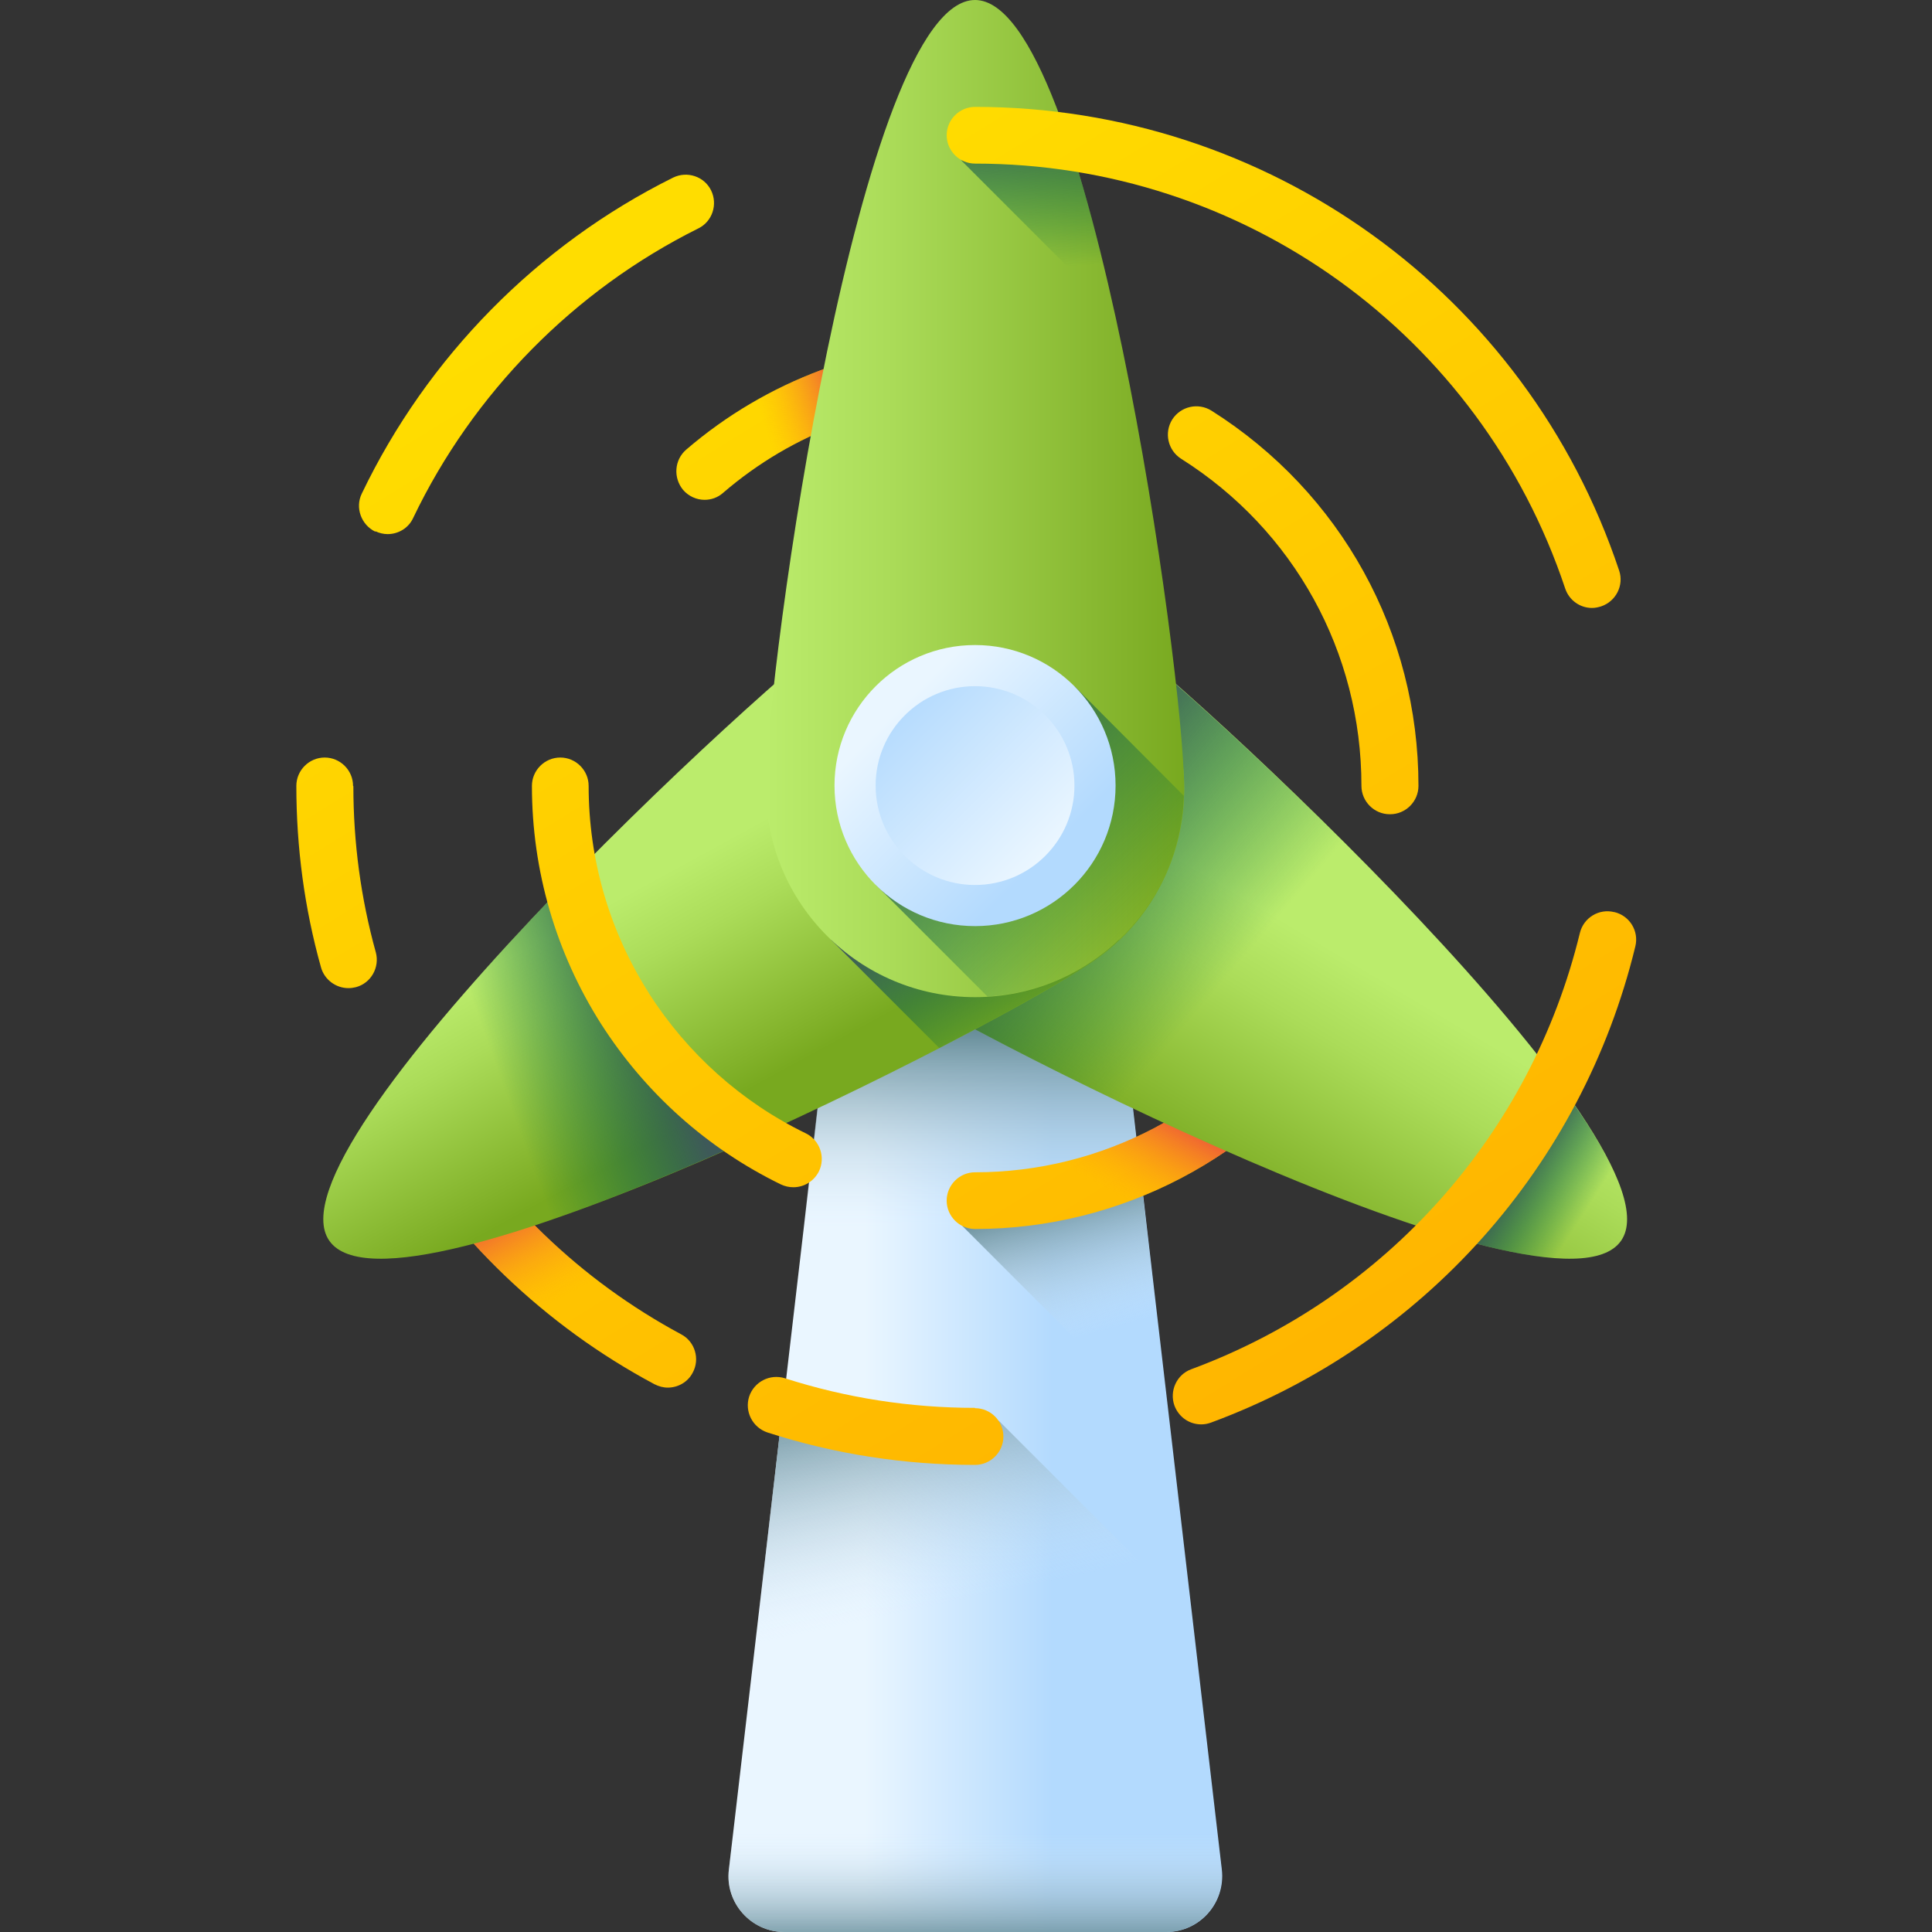
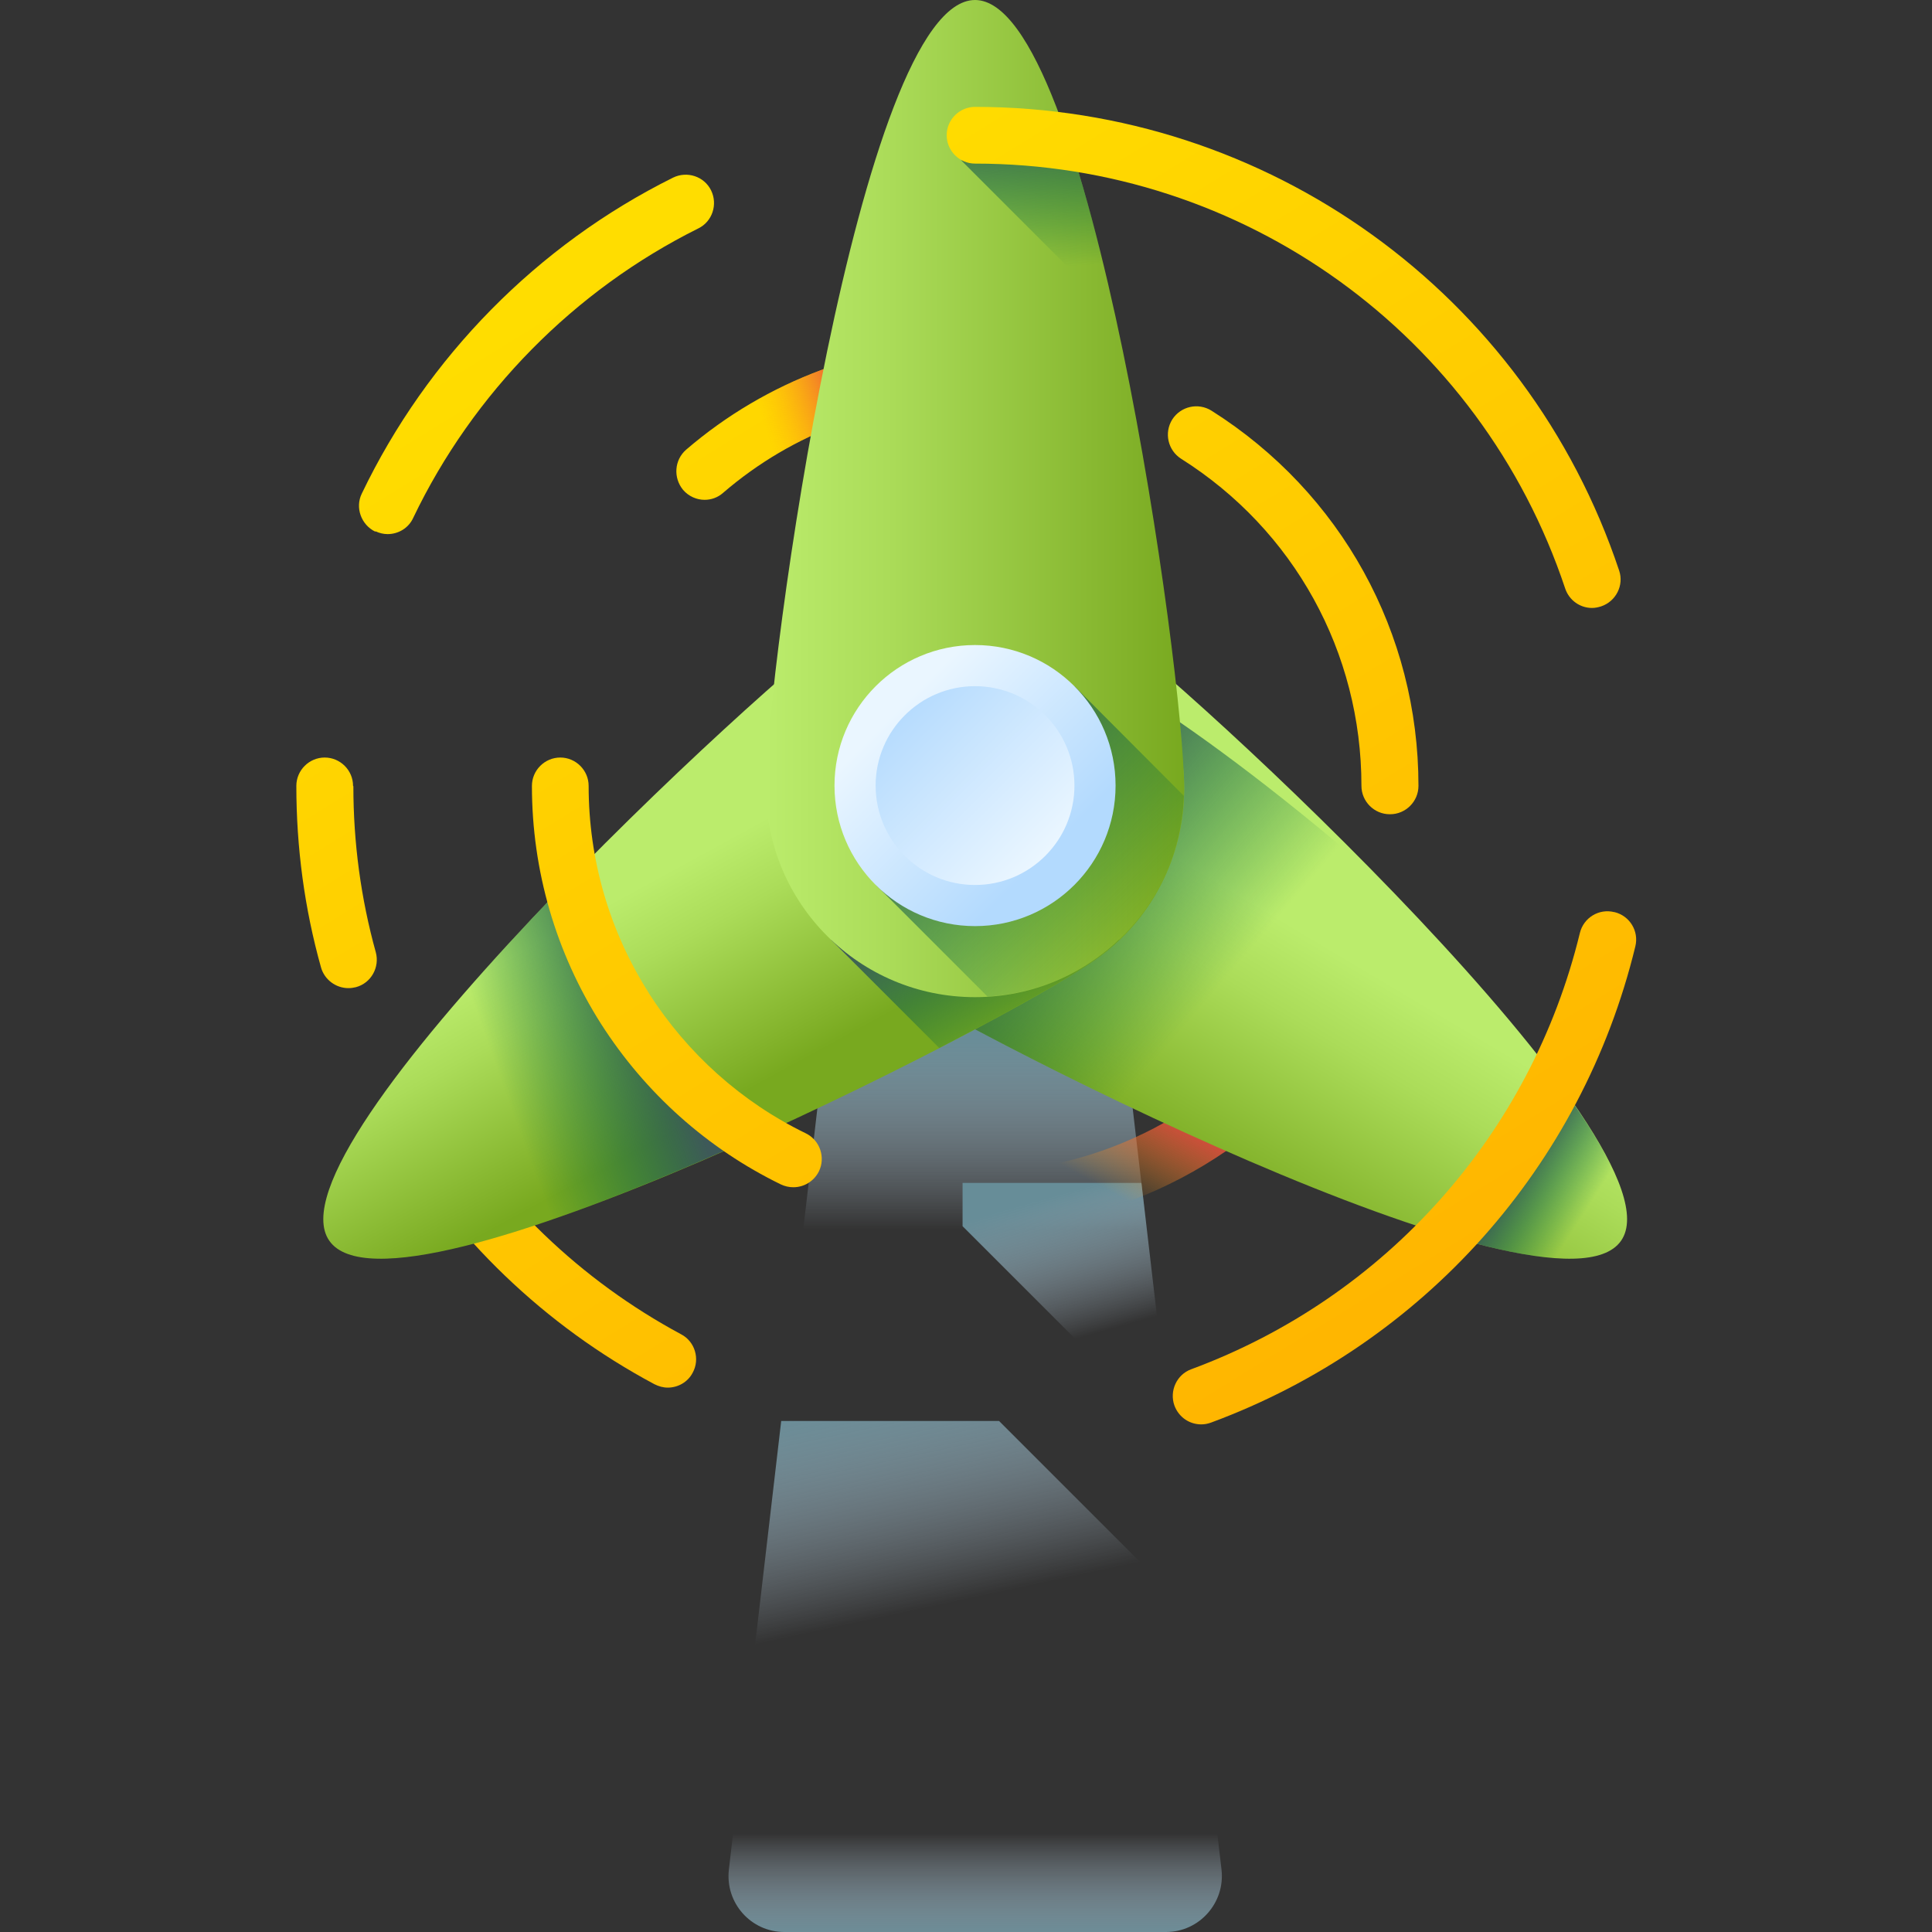
<svg xmlns="http://www.w3.org/2000/svg" width="62" height="62" viewBox="0 0 62 62" fill="none">
  <rect x="0" y="0" width="62" height="62" fill="#333333" stroke="none" />
-   <path d="M37.42 62H25.17C24.1 62 23.26 61.06 23.39 60L27.45 25.21H35.15L39.21 60C39.33 61.07 38.5 62 37.43 62H37.42Z" fill="url(#paint0_linear_200_24728)" />
  <path d="M37.1 42L35.14 25.21H27.44L25.48 42H37.09H37.1Z" fill="url(#paint1_linear_200_24728)" />
  <path d="M36.63 37.96H30.89V39.35L37.57 46.03L36.63 37.96Z" fill="url(#paint2_linear_200_24728)" />
  <path d="M25.17 62H37.42C38.49 62 39.32 61.06 39.2 60L38.24 51.78L32.06 45.6H25.07L23.39 60C23.27 61.07 24.1 62 25.17 62Z" fill="url(#paint3_linear_200_24728)" />
  <path d="M21.86 42.82C18.64 41.09 15.95 38.51 14.09 35.35C13.83 34.92 13.27 34.77 12.84 35.03C12.41 35.29 12.26 35.85 12.52 36.28C14.55 39.72 17.48 42.54 21 44.42C21.14 44.49 21.28 44.53 21.43 44.53C21.75 44.53 22.07 44.36 22.23 44.05C22.47 43.61 22.3 43.05 21.86 42.82Z" fill="url(#paint4_linear_200_24728)" />
-   <path d="M21.86 42.82C18.64 41.09 15.95 38.51 14.09 35.35C13.83 34.92 13.27 34.77 12.84 35.03C12.41 35.29 12.26 35.85 12.52 36.28C14.55 39.72 17.48 42.54 21 44.42C21.14 44.49 21.28 44.53 21.43 44.53C21.75 44.53 22.07 44.36 22.23 44.05C22.47 43.61 22.3 43.05 21.86 42.82Z" fill="url(#paint5_linear_200_24728)" />
  <path d="M32.21 11.9C32.21 11.4 31.8 10.99 31.3 10.99C27.89 10.99 24.6 12.21 22.02 14.43C21.64 14.76 21.6 15.33 21.92 15.72C22.1 15.93 22.36 16.04 22.61 16.04C22.82 16.04 23.03 15.97 23.2 15.82C25.45 13.88 28.32 12.82 31.29 12.82C31.79 12.82 32.2 12.41 32.2 11.91L32.21 11.9Z" fill="url(#paint6_linear_200_24728)" />
  <path d="M32.21 11.9C32.21 11.4 31.8 10.99 31.3 10.99C27.89 10.99 24.6 12.21 22.02 14.43C21.64 14.76 21.6 15.33 21.92 15.72C22.1 15.93 22.36 16.04 22.61 16.04C22.82 16.04 23.03 15.97 23.2 15.82C25.45 13.88 28.32 12.82 31.29 12.82C31.79 12.82 32.2 12.41 32.2 11.91L32.21 11.9Z" fill="url(#paint7_linear_200_24728)" />
-   <path d="M31.29 39.44C35.96 39.44 40.34 37.14 43 33.3C43.29 32.89 43.18 32.32 42.77 32.03C42.36 31.74 41.79 31.85 41.5 32.26C39.18 35.61 35.36 37.62 31.29 37.62C30.79 37.62 30.38 38.03 30.38 38.53C30.38 39.03 30.79 39.44 31.29 39.44Z" fill="url(#paint8_linear_200_24728)" />
  <path d="M31.29 39.44C35.96 39.44 40.34 37.14 43 33.3C43.29 32.89 43.18 32.32 42.77 32.03C42.36 31.74 41.79 31.85 41.5 32.26C39.18 35.61 35.36 37.62 31.29 37.62C30.79 37.62 30.38 38.03 30.38 38.53C30.38 39.03 30.79 39.44 31.29 39.44Z" fill="url(#paint9_linear_200_24728)" />
  <path d="M35.14 19.82C32.11 17.7 27.92 18.43 25.8 21.47C23.68 24.5 24.41 28.69 27.45 30.81C30.48 32.94 49.89 42.86 52.02 39.82C54.15 36.79 38.18 21.94 35.15 19.82H35.14Z" fill="url(#paint10_linear_200_24728)" />
  <path d="M52.01 39.82C51.4 40.69 49.38 40.5 46.73 39.73C48.08 38.3 49.23 36.69 50.15 34.93C51.76 37.14 52.62 38.96 52.01 39.82Z" fill="url(#paint11_linear_200_24728)" />
-   <path d="M44.39 28.31C40.58 24.39 36.52 20.79 35.14 19.82C32.11 17.7 27.92 18.43 25.8 21.47C23.67 24.5 24.41 28.69 27.45 30.81C28.67 31.67 32.55 33.79 36.89 35.82L44.4 28.31H44.39Z" fill="url(#paint12_linear_200_24728)" />
+   <path d="M44.39 28.31C32.11 17.7 27.92 18.43 25.8 21.47C23.67 24.5 24.41 28.69 27.45 30.81C28.67 31.67 32.55 33.79 36.89 35.82L44.4 28.31H44.39Z" fill="url(#paint12_linear_200_24728)" />
  <path d="M27.45 19.82C30.48 17.7 34.67 18.43 36.79 21.47C38.91 24.5 38.18 28.69 35.14 30.81C32.11 32.94 12.7 42.86 10.57 39.82C8.44 36.79 24.41 21.94 27.44 19.82H27.45Z" fill="url(#paint13_linear_200_24728)" />
  <path d="M24.16 36.52C18.13 39.24 11.74 41.49 10.57 39.82C9.41 38.17 13.62 33.01 18.18 28.32C18.55 29.7 19.13 31.02 19.91 32.23C21.01 33.95 22.46 35.42 24.16 36.52Z" fill="url(#paint14_linear_200_24728)" />
  <path d="M35.93 30.16H26.67L30.14 33.63C32.5 32.41 34.36 31.35 35.13 30.81C35.41 30.61 35.68 30.39 35.92 30.16H35.93Z" fill="url(#paint15_linear_200_24728)" />
  <path d="M38 25.29C38 28.99 35 32 31.29 32C27.58 32 24.58 29 24.58 25.29C24.58 21.58 27.59 0 31.29 0C34.99 0 38 21.59 38 25.29Z" fill="url(#paint16_linear_200_24728)" />
  <path d="M35.78 10.07C35.39 8.3 34.96 6.61 34.49 5.14H30.84L35.77 10.07H35.78Z" fill="url(#paint17_linear_200_24728)" />
  <path d="M34.48 22.03L28.11 28.4L31.69 31.98C35.13 31.78 37.87 28.99 37.99 25.54L34.48 22.02V22.03Z" fill="url(#paint18_linear_200_24728)" />
  <path d="M31.29 29.72C33.78 29.72 35.8 27.7 35.8 25.21C35.8 22.72 33.78 20.7 31.29 20.7C28.8 20.7 26.78 22.72 26.78 25.21C26.78 27.7 28.8 29.72 31.29 29.72Z" fill="url(#paint19_linear_200_24728)" />
  <path d="M31.29 28.4C33.05 28.4 34.48 26.97 34.48 25.21C34.48 23.45 33.05 22.02 31.29 22.02C29.53 22.02 28.1 23.45 28.1 25.21C28.1 26.97 29.53 28.4 31.29 28.4Z" fill="url(#paint20_linear_200_24728)" />
  <path d="M20.83 31.88C19.56 29.89 18.89 27.59 18.89 25.22C18.89 24.72 18.48 24.31 17.98 24.31C17.48 24.31 17.07 24.72 17.07 25.22C17.07 27.94 17.84 30.58 19.29 32.86C20.71 35.08 22.7 36.86 25.06 38.01C25.19 38.07 25.32 38.1 25.46 38.1C25.8 38.1 26.12 37.91 26.28 37.59C26.5 37.14 26.31 36.59 25.86 36.37C23.8 35.37 22.06 33.81 20.82 31.87L20.83 31.88Z" fill="url(#paint21_linear_200_24728)" />
  <path d="M44.61 26.13C45.11 26.13 45.52 25.72 45.52 25.22C45.52 20.31 43.04 15.81 38.88 13.18C38.45 12.91 37.89 13.04 37.62 13.46C37.35 13.89 37.48 14.45 37.9 14.72C41.53 17.01 43.69 20.93 43.69 25.22C43.69 25.72 44.1 26.13 44.6 26.13H44.61Z" fill="url(#paint22_linear_200_24728)" />
  <path d="M11.33 25.22C11.33 24.72 10.92 24.31 10.42 24.31C9.92 24.31 9.51 24.72 9.51 25.22C9.51 27.19 9.77 29.15 10.3 31.04C10.41 31.44 10.78 31.71 11.18 31.71C11.26 31.71 11.34 31.7 11.42 31.68C11.91 31.55 12.19 31.04 12.06 30.56C11.58 28.83 11.34 27.04 11.34 25.23L11.33 25.22Z" fill="url(#paint23_linear_200_24728)" />
-   <path d="M31.29 45.18C29.21 45.18 27.15 44.86 25.19 44.23C24.71 44.08 24.2 44.34 24.04 44.82C23.89 45.3 24.15 45.81 24.63 45.97C26.77 46.66 29.01 47.01 31.29 47.01C31.79 47.01 32.2 46.6 32.2 46.1C32.2 45.6 31.79 45.19 31.29 45.19V45.18Z" fill="url(#paint24_linear_200_24728)" />
  <path d="M51.8 29.27C51.31 29.15 50.82 29.45 50.7 29.94C49.13 36.4 44.47 41.63 38.23 43.94C37.76 44.11 37.52 44.64 37.69 45.11C37.83 45.48 38.17 45.71 38.55 45.71C38.66 45.71 38.76 45.69 38.87 45.65C45.68 43.13 50.77 37.42 52.48 30.37C52.6 29.88 52.3 29.39 51.81 29.27H51.8Z" fill="url(#paint25_linear_200_24728)" />
  <path d="M31.29 5.25C39.9 5.25 47.51 10.73 50.23 18.89C50.36 19.27 50.71 19.51 51.09 19.51C51.19 19.51 51.28 19.49 51.38 19.46C51.86 19.3 52.12 18.78 51.96 18.31C48.99 9.41 40.68 3.43 31.29 3.43C30.79 3.43 30.38 3.84 30.38 4.34C30.38 4.84 30.79 5.25 31.29 5.25Z" fill="url(#paint26_linear_200_24728)" />
  <path d="M12.05 17.05C12.18 17.11 12.31 17.14 12.44 17.14C12.78 17.14 13.11 16.95 13.26 16.62C15.18 12.61 18.43 9.31 22.41 7.33C22.86 7.11 23.04 6.56 22.82 6.11C22.6 5.66 22.05 5.48 21.6 5.7C17.25 7.86 13.71 11.46 11.61 15.84C11.39 16.29 11.59 16.84 12.04 17.06L12.05 17.05Z" fill="url(#paint27_linear_200_24728)" />
  <path d="M23.39 60C23.27 61.07 24.1 62 25.17 62H37.42C38.49 62 39.32 61.06 39.2 60L38.3 52.28H24.29L23.39 60Z" fill="url(#paint28_linear_200_24728)" />
  <defs>
    <linearGradient id="paint0_linear_200_24728" x1="27.75" y1="43.6" x2="33.78" y2="43.6" gradientUnits="userSpaceOnUse">
      <stop stop-color="#EAF6FF" />
      <stop offset="1" stop-color="#B3DAFE" />
    </linearGradient>
    <linearGradient id="paint1_linear_200_24728" x1="31.29" y1="39.45" x2="31.29" y2="33.07" gradientUnits="userSpaceOnUse">
      <stop stop-color="#D8ECFE" stop-opacity="0" />
      <stop offset="1" stop-color="#678D98" />
    </linearGradient>
    <linearGradient id="paint2_linear_200_24728" x1="34.94" y1="42.85" x2="33.69" y2="38.42" gradientUnits="userSpaceOnUse">
      <stop stop-color="#D8ECFE" stop-opacity="0" />
      <stop offset="1" stop-color="#678D98" />
    </linearGradient>
    <linearGradient id="paint3_linear_200_24728" x1="29.84" y1="51.58" x2="28.29" y2="44.35" gradientUnits="userSpaceOnUse">
      <stop stop-color="#D8ECFE" stop-opacity="0" />
      <stop offset="1" stop-color="#678D98" />
    </linearGradient>
    <linearGradient id="paint4_linear_200_24728" x1="3.97" y1="18" x2="29.17" y2="58.85" gradientUnits="userSpaceOnUse">
      <stop stop-color="#FFDD00" />
      <stop offset="1" stop-color="#FFB000" />
    </linearGradient>
    <linearGradient id="paint5_linear_200_24728" x1="18.32" y1="41.48" x2="16.52" y2="38.14" gradientUnits="userSpaceOnUse">
      <stop stop-color="#FEA613" stop-opacity="0" />
      <stop offset="1" stop-color="#E94444" />
    </linearGradient>
    <linearGradient id="paint6_linear_200_24728" x1="22.62" y1="6.49" x2="47.82" y2="47.34" gradientUnits="userSpaceOnUse">
      <stop stop-color="#FFDD00" />
      <stop offset="1" stop-color="#FFB000" />
    </linearGradient>
    <linearGradient id="paint7_linear_200_24728" x1="24.62" y1="13.93" x2="27.5" y2="12.95" gradientUnits="userSpaceOnUse">
      <stop stop-color="#FEA613" stop-opacity="0" />
      <stop offset="1" stop-color="#E94444" />
    </linearGradient>
    <linearGradient id="paint8_linear_200_24728" x1="19.83" y1="8.21" x2="45.04" y2="49.05" gradientUnits="userSpaceOnUse">
      <stop stop-color="#FFDD00" />
      <stop offset="1" stop-color="#FFB000" />
    </linearGradient>
    <linearGradient id="paint9_linear_200_24728" x1="35.44" y1="38.13" x2="37.08" y2="35.09" gradientUnits="userSpaceOnUse">
      <stop stop-color="#FEA613" stop-opacity="0" />
      <stop offset="1" stop-color="#E94444" />
    </linearGradient>
    <linearGradient id="paint10_linear_200_24728" x1="39.99" y1="28.81" x2="35.56" y2="36.26" gradientUnits="userSpaceOnUse">
      <stop stop-color="#BBEC6C" />
      <stop offset="0.29" stop-color="#ABDC59" />
      <stop offset="0.87" stop-color="#82B22A" />
      <stop offset="1" stop-color="#78A91F" />
    </linearGradient>
    <linearGradient id="paint11_linear_200_24728" x1="50.87" y1="38.89" x2="48.6" y2="37.43" gradientUnits="userSpaceOnUse">
      <stop stop-color="#026841" stop-opacity="0" />
      <stop offset="0.24" stop-color="#076743" stop-opacity="0.24" />
      <stop offset="0.52" stop-color="#156349" stop-opacity="0.52" />
      <stop offset="0.82" stop-color="#2D5D52" stop-opacity="0.82" />
      <stop offset="1" stop-color="#3E5959" />
    </linearGradient>
    <linearGradient id="paint12_linear_200_24728" x1="38.92" y1="31.86" x2="32.46" y2="26.28" gradientUnits="userSpaceOnUse">
      <stop stop-color="#026841" stop-opacity="0" />
      <stop offset="0.24" stop-color="#076743" stop-opacity="0.24" />
      <stop offset="0.52" stop-color="#156349" stop-opacity="0.52" />
      <stop offset="0.82" stop-color="#2D5D52" stop-opacity="0.82" />
      <stop offset="1" stop-color="#3E5959" />
    </linearGradient>
    <linearGradient id="paint13_linear_200_24728" x1="22.05" y1="27.62" x2="25.6" y2="34.12" gradientUnits="userSpaceOnUse">
      <stop stop-color="#BBEC6C" />
      <stop offset="0.29" stop-color="#ABDC59" />
      <stop offset="0.87" stop-color="#82B22A" />
      <stop offset="1" stop-color="#78A91F" />
    </linearGradient>
    <linearGradient id="paint14_linear_200_24728" x1="16" y1="34.43" x2="21.19" y2="32.57" gradientUnits="userSpaceOnUse">
      <stop stop-color="#026841" stop-opacity="0" />
      <stop offset="0.24" stop-color="#076743" stop-opacity="0.24" />
      <stop offset="0.52" stop-color="#156349" stop-opacity="0.52" />
      <stop offset="0.82" stop-color="#2D5D52" stop-opacity="0.82" />
      <stop offset="1" stop-color="#3E5959" />
    </linearGradient>
    <linearGradient id="paint15_linear_200_24728" x1="33.1" y1="33.31" x2="30.47" y2="28.68" gradientUnits="userSpaceOnUse">
      <stop stop-color="#026841" stop-opacity="0" />
      <stop offset="0.24" stop-color="#076743" stop-opacity="0.24" />
      <stop offset="0.52" stop-color="#156349" stop-opacity="0.52" />
      <stop offset="0.82" stop-color="#2D5D52" stop-opacity="0.82" />
      <stop offset="1" stop-color="#3E5959" />
    </linearGradient>
    <linearGradient id="paint16_linear_200_24728" x1="24.59" y1="16" x2="38" y2="16" gradientUnits="userSpaceOnUse">
      <stop stop-color="#BBEC6C" />
      <stop offset="0.29" stop-color="#ABDC59" />
      <stop offset="0.87" stop-color="#82B22A" />
      <stop offset="1" stop-color="#78A91F" />
    </linearGradient>
    <linearGradient id="paint17_linear_200_24728" x1="33.38" y1="8.6" x2="33.07" y2="3.47" gradientUnits="userSpaceOnUse">
      <stop stop-color="#026841" stop-opacity="0" />
      <stop offset="0.24" stop-color="#076743" stop-opacity="0.24" />
      <stop offset="0.52" stop-color="#156349" stop-opacity="0.52" />
      <stop offset="0.82" stop-color="#2D5D52" stop-opacity="0.82" />
      <stop offset="1" stop-color="#3E5959" />
    </linearGradient>
    <linearGradient id="paint18_linear_200_24728" x1="36.1" y1="30.02" x2="29.47" y2="23.4" gradientUnits="userSpaceOnUse">
      <stop stop-color="#026841" stop-opacity="0" />
      <stop offset="0.24" stop-color="#076743" stop-opacity="0.24" />
      <stop offset="0.52" stop-color="#156349" stop-opacity="0.52" />
      <stop offset="0.82" stop-color="#2D5D52" stop-opacity="0.82" />
      <stop offset="1" stop-color="#3E5959" />
    </linearGradient>
    <linearGradient id="paint19_linear_200_24728" x1="28.82" y1="22.75" x2="33.52" y2="27.45" gradientUnits="userSpaceOnUse">
      <stop stop-color="#EAF6FF" />
      <stop offset="1" stop-color="#B3DAFE" />
    </linearGradient>
    <linearGradient id="paint20_linear_200_24728" x1="33.5" y1="27.42" x2="28.72" y2="22.65" gradientUnits="userSpaceOnUse">
      <stop stop-color="#EAF6FF" />
      <stop offset="1" stop-color="#B3DAFE" />
    </linearGradient>
    <linearGradient id="paint21_linear_200_24728" x1="10.08" y1="14.23" x2="35.28" y2="55.07" gradientUnits="userSpaceOnUse">
      <stop stop-color="#FFDD00" />
      <stop offset="1" stop-color="#FFB000" />
    </linearGradient>
    <linearGradient id="paint22_linear_200_24728" x1="31.02" y1="1.3" x2="56.23" y2="42.15" gradientUnits="userSpaceOnUse">
      <stop stop-color="#FFDD00" />
      <stop offset="1" stop-color="#FFB000" />
    </linearGradient>
    <linearGradient id="paint23_linear_200_24728" x1="4.44" y1="17.71" x2="29.65" y2="58.55" gradientUnits="userSpaceOnUse">
      <stop stop-color="#FFDD00" />
      <stop offset="1" stop-color="#FFB000" />
    </linearGradient>
    <linearGradient id="paint24_linear_200_24728" x1="9.12" y1="14.82" x2="34.32" y2="55.67" gradientUnits="userSpaceOnUse">
      <stop stop-color="#FFDD00" />
      <stop offset="1" stop-color="#FFB000" />
    </linearGradient>
    <linearGradient id="paint25_linear_200_24728" x1="25.02" y1="5.01" x2="50.23" y2="45.85" gradientUnits="userSpaceOnUse">
      <stop stop-color="#FFDD00" />
      <stop offset="1" stop-color="#FFB000" />
    </linearGradient>
    <linearGradient id="paint26_linear_200_24728" x1="34.08" y1="-0.59" x2="59.29" y2="40.26" gradientUnits="userSpaceOnUse">
      <stop stop-color="#FFDD00" />
      <stop offset="1" stop-color="#FFB000" />
    </linearGradient>
    <linearGradient id="paint27_linear_200_24728" x1="16.54" y1="10.24" x2="41.74" y2="51.09" gradientUnits="userSpaceOnUse">
      <stop stop-color="#FFDD00" />
      <stop offset="1" stop-color="#FFB000" />
    </linearGradient>
    <linearGradient id="paint28_linear_200_24728" x1="31.29" y1="58.84" x2="31.29" y2="62.45" gradientUnits="userSpaceOnUse">
      <stop stop-color="#D8ECFE" stop-opacity="0" />
      <stop offset="1" stop-color="#678D98" />
    </linearGradient>
  </defs>
</svg>